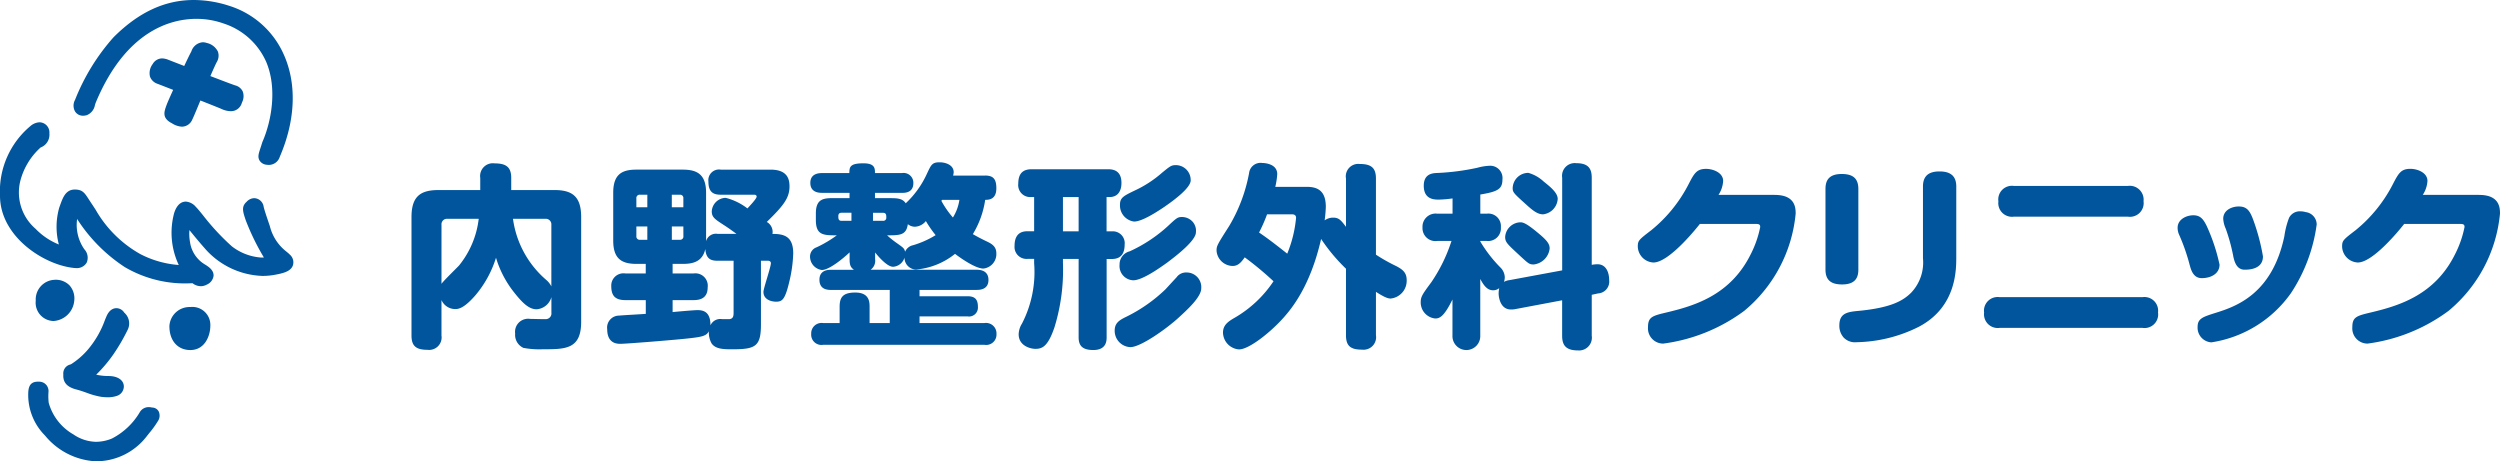
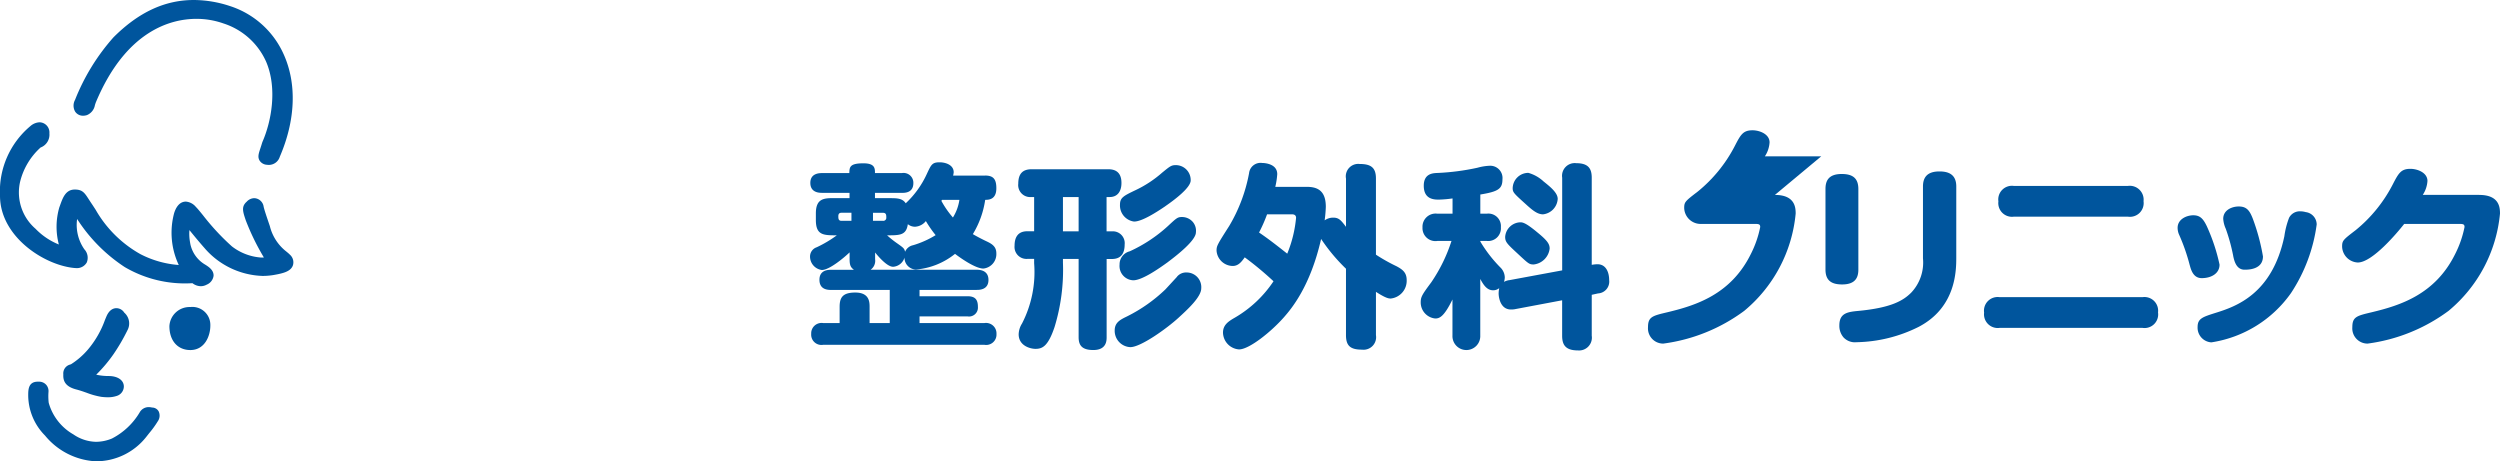
<svg xmlns="http://www.w3.org/2000/svg" width="292.667" height="54" viewBox="0 0 292.667 54">
  <g id="グループ_1233" data-name="グループ 1233" transform="translate(-30 -10)">
    <g id="ロゴマーク" transform="translate(29.99 10)">
      <path id="パス_1923" data-name="パス 1923" d="M39.084,13.547a1.473,1.473,0,0,0,.447-.073,1.552,1.552,0,0,0,.933-1.176c.032-.1.064-.2.1-.3,3.559-8.52,8.905-9.791,11.776-9.791a9.471,9.471,0,0,1,3.175.54A8.211,8.211,0,0,1,60.51,7.235c1.332,3.136.6,7-.424,9.346-.014.03-.025.061-.036.093-.082.268-.152.488-.225.708-.209.64-.334,1.024-.068,1.443a1.088,1.088,0,0,0,.842.465,1.742,1.742,0,0,0,.236.016,1.345,1.345,0,0,0,1.271-.958c1.85-4.292,2.008-8.554.449-12A10.364,10.364,0,0,0,56.243.7a13.614,13.614,0,0,0-4.2-.7c-3.391,0-6.468,1.43-9.409,4.371a24.664,24.664,0,0,0-4.5,7.324,1.389,1.389,0,0,0,.016,1.375,1.088,1.088,0,0,0,.93.477" transform="translate(-29.34)" fill="#00559d" />
-       <path id="パス_1924" data-name="パス 1924" d="M79.619,31.225l.082.045a2.422,2.422,0,0,0,1.182.413,1.331,1.331,0,0,0,1.216-.812c.182-.372.606-1.391.958-2.254,1.378.542,2.249.892,2.467.989a2.674,2.674,0,0,0,1.069.263,1.317,1.317,0,0,0,1.3-.917c.014-.041.03-.084.05-.138A1.555,1.555,0,0,0,88,27.53a1.344,1.344,0,0,0-.874-.683c-.12-.036-.66-.227-2.9-1.089.29-.679.615-1.387.735-1.616a1.447,1.447,0,0,0,.145-1.253,1.9,1.9,0,0,0-1.294-1.005,1.5,1.5,0,0,0-.477-.084,1.522,1.522,0,0,0-1.328,1.055c-.03.061-.059.12-.089.175-.113.2-.49.985-.753,1.546l-1.711-.665a.487.487,0,0,0-.086-.034l-.064-.023a2.061,2.061,0,0,0-.719-.163,1.282,1.282,0,0,0-1.11.656,1.76,1.76,0,0,0-.32,1.468,1.4,1.4,0,0,0,.894.853c.211.079.919.356,1.82.706-.3.663-.642,1.428-.756,1.732-.3.815-.565,1.518.506,2.124" transform="translate(-59.588 -16.853)" fill="#00559d" />
      <path id="パス_1925" data-name="パス 1925" d="M33.927,78.556c-.125-.125-.272-.243-.413-.359A5.4,5.4,0,0,1,31.6,75.233l-.093-.27c-.343-1.012-.515-1.521-.629-1.974a1.156,1.156,0,0,0-1.1-1.026,1.226,1.226,0,0,0-.874.4l-.041.039c-.617.57-.422,1.142-.073,2.179a28.027,28.027,0,0,0,2.058,4.235l.054.089c-.093.007-.193.011-.3.011a6.314,6.314,0,0,1-3.445-1.309,27.516,27.516,0,0,1-3.379-3.638c-.354-.436-.61-.751-.8-.944l-.036-.036a1.7,1.7,0,0,0-1.173-.624c-.431,0-1.019.234-1.371,1.341a8.851,8.851,0,0,0,.54,6.08,11.626,11.626,0,0,1-4.482-1.266,13.791,13.791,0,0,1-5.249-5.2c-.132-.2-.259-.4-.372-.57-.182-.268-.325-.486-.438-.663-.49-.756-.738-1.135-1.634-1.135-1.06,0-1.4.969-1.684,1.745-.041.113-.082.231-.127.352A8.154,8.154,0,0,0,6.9,77.387a7.876,7.876,0,0,1-2.728-1.838,5.621,5.621,0,0,1-1.818-5.467,7.947,7.947,0,0,1,2.406-4.049,1.605,1.605,0,0,0,1.033-1.659A1.188,1.188,0,0,0,4.644,63.08a1.748,1.748,0,0,0-1.06.431A9.961,9.961,0,0,0,.01,71.668c0,4.859,5.29,8.2,8.785,8.476l.068,0a1.324,1.324,0,0,0,1.3-.645,1.448,1.448,0,0,0-.272-1.543A4.984,4.984,0,0,1,9.038,74.4a18.988,18.988,0,0,0,5.583,5.635,13.937,13.937,0,0,0,7.918,1.881,1.626,1.626,0,0,0,.978.352,1.406,1.406,0,0,0,.683-.177,1.305,1.305,0,0,0,.812-1.037c.03-.638-.524-1.01-.856-1.232l-.1-.064a3.649,3.649,0,0,1-1.8-2.642,5.506,5.506,0,0,1-.07-1.418c.454.565,1.058,1.3,1.743,2.079a9.348,9.348,0,0,0,6.795,3.288,7.9,7.9,0,0,0,1.28-.1c1.164-.2,2.07-.422,2.306-1.169a1.19,1.19,0,0,0-.388-1.239" transform="translate(0 -48.764)" fill="#00559d" />
-       <path id="パス_1926" data-name="パス 1926" d="M20.688,144.322a2.3,2.3,0,0,0-2.238,2.444,2.141,2.141,0,0,0,2.081,2.381,2.606,2.606,0,0,0,2.424-2.347,2.308,2.308,0,0,0-.538-1.811,2.249,2.249,0,0,0-1.729-.67" transform="translate(-14.255 -111.567)" fill="#00559d" />
      <path id="パス_1927" data-name="パス 1927" d="M89.841,158.38a2.361,2.361,0,0,0-2.451,2.235c0,1.7.962,2.8,2.451,2.8,1.718,0,2.342-1.7,2.342-2.844a2.107,2.107,0,0,0-2.342-2.192" transform="translate(-67.549 -122.436)" fill="#00559d" />
      <path id="パス_1928" data-name="パス 1928" d="M40.108,161.67l.036-.084a1.68,1.68,0,0,0-.35-2.1,1.1,1.1,0,0,0-.919-.524c-.343,0-.822.166-1.164.951-.052.12-.111.263-.179.427a11.189,11.189,0,0,1-2.024,3.5,8.819,8.819,0,0,1-1.934,1.675c-.048.02-.086.034-.127.048a1.074,1.074,0,0,0-.792,1.126v.07c-.02.613.136,1.364,1.527,1.72.393.1.788.238,1.205.384a8.707,8.707,0,0,0,1.725.479,5.993,5.993,0,0,0,.738.048,3.128,3.128,0,0,0,1.033-.148,1.173,1.173,0,0,0,.86-1.11c0-.735-.713-1.228-1.777-1.228a6.5,6.5,0,0,1-1.457-.157,17.062,17.062,0,0,0,2.024-2.4,22.29,22.29,0,0,0,1.568-2.673" transform="translate(-25.235 -122.884)" fill="#00559d" />
      <path id="パス_1929" data-name="パス 1929" d="M29.083,199.908l-.064-.011a1.731,1.731,0,0,0-.345-.039,1.206,1.206,0,0,0-1.062.626,8.088,8.088,0,0,1-3.241,3.05,4.94,4.94,0,0,1-1.847.386,4.832,4.832,0,0,1-2.671-.871,6.166,6.166,0,0,1-2.885-3.7,6.909,6.909,0,0,1-.027-1.246,1.12,1.12,0,0,0-.254-.842,1.107,1.107,0,0,0-.876-.381h-.123c-1.119,0-1.119.971-1.119,1.616a6.737,6.737,0,0,0,1.968,4.691,8.24,8.24,0,0,0,5.9,3.012,7.475,7.475,0,0,0,5.946-2.85l.343-.436a11.118,11.118,0,0,0,1.005-1.384,1.16,1.16,0,0,0,.1-1.189.877.877,0,0,0-.751-.431" transform="translate(-11.256 -152.198)" fill="#00559d" />
    </g>
    <g id="ロゴ" transform="translate(78.183 28.98)">
-       <path id="パス_1930" data-name="パス 1930" d="M3.5,20.5a1.462,1.462,0,0,1-1.63,1.673C.542,22.174-.01,21.74-.01,20.5V6.632c0-2.478,1.1-3.164,3.188-3.164H8.039V2.047a1.493,1.493,0,0,1,1.7-1.7c1.377,0,1.926.481,1.926,1.7v1.42h5.023c2.064,0,3.164.687,3.164,3.164V18.895c0,3.212-1.835,3.212-4.471,3.212a10.216,10.216,0,0,1-2.292-.162,1.671,1.671,0,0,1-.963-1.673,1.528,1.528,0,0,1,1.744-1.72c.3,0,1.7.047,1.926.024a.67.67,0,0,0,.572-.758V16.007a1.943,1.943,0,0,1-1.72,1.42c-.825,0-1.559-.572-2.75-2.111a12.028,12.028,0,0,1-2.016-3.922,12.547,12.547,0,0,1-2.454,4.447c-1.377,1.559-2,1.559-2.34,1.559A1.748,1.748,0,0,1,3.5,16.346V20.5Zm0-6.053c.229-.343,1.744-1.811,2.064-2.154A10.62,10.62,0,0,0,7.858,6.837H4.212a.641.641,0,0,0-.71.71Zm8.369-7.611a11.47,11.47,0,0,0,3.922,7.177,2.439,2.439,0,0,1,.572.734v-7.2a.651.651,0,0,0-.71-.71H11.871Z" transform="translate(0 -0.2)" fill="#00559d" />
-       <path id="パス_1931" data-name="パス 1931" d="M76.05,20.3c0,2.569-.6,2.936-3.3,2.936-1.03,0-2,0-2.478-.687a2.624,2.624,0,0,1-.32-1.42c-.276.529-.781.643-2.111.8-1.468.182-7.544.667-8.231.667-.367,0-1.559,0-1.559-1.72a1.4,1.4,0,0,1,1.377-1.582c.458-.047,2.636-.162,3.141-.205V17.48H60.2c-1.192,0-1.673-.481-1.673-1.649A1.428,1.428,0,0,1,60.2,14.363h2.363V13.238h-1.1c-1.744,0-2.707-.619-2.707-2.727v-5.6c0-2.154,1.01-2.707,2.707-2.707H66.9c1.7,0,2.727.572,2.727,2.707v5.662a1.2,1.2,0,0,1,1.353-.848h2.2c-.229-.182-1.034-.758-1.468-1.03-1.054-.687-1.42-.915-1.42-1.606a1.672,1.672,0,0,1,1.63-1.582,6.975,6.975,0,0,1,2.545,1.239c.205-.229,1.077-1.125,1.077-1.377,0-.047,0-.229-.3-.229h-3.9c-.872,0-1.444-.3-1.444-1.535a1.251,1.251,0,0,1,1.444-1.4h5.824c2.016,0,2.225,1.148,2.225,1.973,0,1.377-.758,2.292-2.659,4.151a1.334,1.334,0,0,1,.663,1.4c1.282,0,2.431.229,2.431,2.269a16.083,16.083,0,0,1-.458,3.326c-.505,2.111-.825,2.34-1.559,2.34-.434,0-1.468-.182-1.468-1.148,0-.41.872-2.912.872-3.37,0-.091-.067-.276-.343-.276H76.05v7.43ZM61.467,6.609h1.282V5.142H61.9a.386.386,0,0,0-.434.434Zm0,2.249V9.983a.386.386,0,0,0,.434.434h.848V8.859Zm5.5-2.249V5.576a.381.381,0,0,0-.414-.434h-.939V6.609Zm0,2.249H65.618v1.559h.939a.382.382,0,0,0,.414-.434Zm5.867,4.013H70.98c-.758,0-1.353-.182-1.444-1.377-.343,1.582-1.606,1.744-2.636,1.744H65.709v1.125h2.431a1.45,1.45,0,0,1,1.673,1.626c0,1.33-.963,1.491-1.673,1.491H65.709v1.4c.458-.047,2.5-.229,2.912-.229.643,0,1.535.162,1.515,1.787a1.265,1.265,0,0,1,1.353-.734h.9c.414-.067.458-.367.458-.734v-6.1Z" transform="translate(-35.151 -1.326)" fill="#00559d" />
      <path id="パス_1932" data-name="パス 1932" d="M138.736,1.571c.986,0,1.306.458,1.306,1.491,0,1.33-.9,1.353-1.306,1.353a10.649,10.649,0,0,1-1.444,4.013c.181.114.8.458,1.511.8.643.3,1.239.6,1.239,1.444a1.7,1.7,0,0,1-1.515,1.787c-1.1,0-3.255-1.673-3.322-1.72a8.413,8.413,0,0,1-4.585,1.835,1.382,1.382,0,0,1-1.33-1.4,1.494,1.494,0,0,1-1.33,1.077c-.71,0-1.72-1.192-2.111-1.673v.781a1.284,1.284,0,0,1-.529,1.239h12.4c.276,0,1.4,0,1.4,1.192s-1.125,1.168-1.4,1.168H131.05V15.7h5.619c.915,0,1.215.41,1.215,1.259a1.041,1.041,0,0,1-1.215,1.1H131.05v.781h7.588a1.226,1.226,0,0,1,1.42,1.282,1.21,1.21,0,0,1-1.42,1.263H119.769a1.2,1.2,0,0,1-1.4-1.282,1.213,1.213,0,0,1,1.4-1.263h1.926v-1.9c0-1.1.367-1.673,1.835-1.673,1.606,0,1.673,1.054,1.673,1.649v1.926h2.36V14.962h-6.854c-.438,0-1.377-.047-1.377-1.192s1.03-1.168,1.377-1.168h2.659c-.367-.276-.505-.505-.505-1.239v-.8c-.572.552-2.34,2.064-3.255,2.064a1.589,1.589,0,0,1-1.377-1.582,1.145,1.145,0,0,1,.777-1.077,13.93,13.93,0,0,0,2.36-1.4c-1.559,0-2.454,0-2.454-1.787V6c0-1.764.963-1.787,2.154-1.787h1.787V3.595h-3.212c-.343,0-1.377-.024-1.377-1.168s1.1-1.144,1.377-1.144h3.188c.024-.687.024-1.144,1.649-1.144,1.353,0,1.353.6,1.353,1.144h3.141a1.148,1.148,0,0,1,1.353,1.168c0,1.168-1.03,1.148-1.353,1.148h-3.141v.619h1.7c.848,0,1.511,0,1.9.6a10.91,10.91,0,0,0,2.474-3.441C132.411.3,132.525.02,133.4.02c.687,0,1.649.3,1.649,1.168a2.7,2.7,0,0,1-.067.391h3.737Zm-15.657,5.3V5.927h-1.168c-.253,0-.367.138-.367.391,0,.276,0,.552.367.552h1.168Zm2.521,0h1.168a.352.352,0,0,0,.391-.391c0-.276,0-.548-.391-.548H125.6Zm4.652,2.869a10.906,10.906,0,0,0,2.683-1.192,13.559,13.559,0,0,1-1.144-1.649,1.727,1.727,0,0,1-1.263.663,1.305,1.305,0,0,1-.848-.3c-.181,1.306-.939,1.306-2.431,1.306a11.773,11.773,0,0,0,1.148.915c.777.548.872.619.963,1.01a1.288,1.288,0,0,1,.9-.758m3.413-5.315a.346.346,0,0,1-.067.114,10.694,10.694,0,0,0,1.353,1.949,5.389,5.389,0,0,0,.758-2.064h-2.04Z" transform="translate(-71.586 0)" fill="#00559d" />
      <path id="パス_1933" data-name="パス 1933" d="M189.69,8.613h.619a1.387,1.387,0,0,1,1.491,1.535c0,.848-.276,1.7-1.491,1.7h-.619v9.146c0,.391,0,1.511-1.559,1.511-1.4,0-1.72-.619-1.72-1.511V11.845h-1.835v.434a22.871,22.871,0,0,1-.986,7.544c-.758,2.245-1.42,2.545-2.225,2.545-.663,0-1.973-.391-1.973-1.7a2.456,2.456,0,0,1,.391-1.263,13.16,13.16,0,0,0,1.42-7.063v-.505h-.8a1.4,1.4,0,0,1-1.491-1.535c0-.9.32-1.7,1.491-1.7h.8V4.6h-.481a1.4,1.4,0,0,1-1.377-1.559c0-1.192.529-1.7,1.582-1.7h8.917c.572,0,1.582.114,1.582,1.606,0,1.01-.481,1.649-1.377,1.649h-.367V8.609ZM186.411,4.6h-1.835V8.613h1.835Zm11.51,9.332a1.368,1.368,0,0,1,1.125-.505,1.716,1.716,0,0,1,1.72,1.858c0,1.01-1.606,2.478-2.659,3.441-1.377,1.263-4.423,3.441-5.638,3.441a1.911,1.911,0,0,1-1.835-1.949c0-.939.643-1.259,1.444-1.649a18.106,18.106,0,0,0,4.494-3.164l1.353-1.468Zm-1.03-1.744c-1.1.8-3.05,2.154-4.08,2.154a1.67,1.67,0,0,1-1.606-1.835,1.577,1.577,0,0,1,1.192-1.559,17.125,17.125,0,0,0,4.471-2.959c1.01-.939,1.125-1.054,1.649-1.054a1.668,1.668,0,0,1,1.282.6,1.6,1.6,0,0,1,.343,1.192c0,.939-2.154,2.636-3.255,3.46m-.339-6.507c-.986.667-2.707,1.787-3.646,1.787a1.9,1.9,0,0,1-1.649-1.973c0-.825.414-1.03,1.811-1.7A13.323,13.323,0,0,0,196.2,1.732C197.1,1,197.258.86,197.786.86a1.742,1.742,0,0,1,1.744,1.787c0,.872-1.949,2.316-2.979,3.026" transform="translate(-108.323 -0.509)" fill="#00559d" />
      <path id="パス_1934" data-name="パス 1934" d="M253.992,2.035A1.456,1.456,0,0,1,255.6.338c1.33,0,1.9.438,1.9,1.7v8.917a20.147,20.147,0,0,0,2.407,1.353c.734.391,1.192.758,1.192,1.626a2.09,2.09,0,0,1-1.854,2.154c-.229,0-.529,0-1.744-.781v5.066a1.47,1.47,0,0,1-1.63,1.7c-1.377,0-1.878-.458-1.878-1.7V12.6a20.961,20.961,0,0,1-2.912-3.484c-1.263,5.571-3.508,8.207-4.356,9.17-1.468,1.673-4.056,3.76-5.252,3.76a2.018,2.018,0,0,1-1.878-1.973c0-.939.71-1.353,1.42-1.764a13.705,13.705,0,0,0,4.494-4.242,38.058,38.058,0,0,0-3.37-2.8c-.434.619-.8,1.01-1.42,1.01a1.924,1.924,0,0,1-1.878-1.787c0-.572.091-.71,1.491-2.912a18.724,18.724,0,0,0,2.316-6.167A1.351,1.351,0,0,1,244.182.22c.343,0,1.764.114,1.764,1.306a8.887,8.887,0,0,1-.229,1.491h3.737c1.515,0,2.178.758,2.178,2.34a14.827,14.827,0,0,1-.138,1.582,1.716,1.716,0,0,1,1.01-.32c.667,0,.915.32,1.491,1.077V2.035Zm-9.237,4.194a17.414,17.414,0,0,1-.939,2.131c1.01.687,1.882,1.353,3.3,2.478a14.59,14.59,0,0,0,1.034-4.194c0-.205-.091-.414-.481-.414h-2.912Z" transform="translate(-144.606 -0.121)" fill="#00559d" />
      <path id="パス_1935" data-name="パス 1935" d="M315.992,12.83V1.987a1.486,1.486,0,0,1,1.649-1.7c1.42,0,1.811.643,1.811,1.7v10.2a4.177,4.177,0,0,1,.663-.071c1.077,0,1.377,1.054,1.377,1.858a1.387,1.387,0,0,1-1.306,1.559l-.734.162v4.79a1.5,1.5,0,0,1-1.63,1.72c-1.468,0-1.835-.687-1.835-1.72V16.337l-5.6,1.054a2.878,2.878,0,0,1-.391.024c-1.263,0-1.444-1.468-1.444-1.882a2.989,2.989,0,0,1,.071-.619,1.116,1.116,0,0,1-.71.253c-.71,0-1.125-.6-1.511-1.33v6.625a1.629,1.629,0,1,1-3.255,0V16.243c-.986,2.016-1.511,2.225-2.016,2.225a1.884,1.884,0,0,1-1.7-1.9c0-.643.182-.915,1.239-2.34a18.68,18.68,0,0,0,2.363-4.837h-1.649a1.516,1.516,0,0,1-1.744-1.582A1.536,1.536,0,0,1,301.393,6.2h1.764V4.413a13.518,13.518,0,0,1-1.582.138c-.548,0-1.787,0-1.787-1.626,0-1.4,1.03-1.468,1.535-1.491a27.352,27.352,0,0,0,4.77-.619A6.084,6.084,0,0,1,307.56.586,1.435,1.435,0,0,1,309,2.168c0,1.144-.529,1.444-2.592,1.787V6.2h.734a1.467,1.467,0,0,1,1.673,1.582,1.49,1.49,0,0,1-1.673,1.606h-.734V9.46a15.8,15.8,0,0,0,2.407,3.093,1.681,1.681,0,0,1,.458,1.1,1.993,1.993,0,0,1-.091.529,1.674,1.674,0,0,1,.643-.205L316,12.833Zm-3.026-4.538c1.282,1.03,1.559,1.444,1.559,1.993a2.116,2.116,0,0,1-1.858,1.858c-.529,0-.6-.067-1.882-1.263-1.263-1.168-1.468-1.377-1.468-1.973a1.836,1.836,0,0,1,1.787-1.7c.343,0,.758.182,1.858,1.077m.9-5.82c.71.572,1.606,1.282,1.606,2a1.931,1.931,0,0,1-1.72,1.811c-.643,0-1.215-.458-1.993-1.168-1.4-1.263-1.559-1.4-1.559-1.9a1.836,1.836,0,0,1,1.835-1.787,4.348,4.348,0,0,1,1.835,1.054" transform="translate(-181.295 -0.163)" fill="#00559d" />
-       <path id="パス_1936" data-name="パス 1936" d="M379.871,5.014c2.364,0,2.431,1.491,2.431,2.178a16.817,16.817,0,0,1-6.029,11.4,20.384,20.384,0,0,1-9.47,3.827,1.783,1.783,0,0,1-1.787-1.926c0-1.215.529-1.33,2.269-1.744,3.346-.8,7.43-2.087,9.766-6.81a12.218,12.218,0,0,0,1.1-3.164c0-.367-.205-.367-.734-.367h-6.329c-.825,1.054-3.737,4.518-5.433,4.518a1.923,1.923,0,0,1-1.835-1.858c0-.71.114-.8,1.582-1.926a16.8,16.8,0,0,0,4.332-5.319c.687-1.33.963-1.858,2.087-1.858.8,0,1.993.434,1.993,1.42a3.32,3.32,0,0,1-.548,1.626h6.6Z" transform="translate(-220.272 -1.175)" fill="#00559d" />
+       <path id="パス_1936" data-name="パス 1936" d="M379.871,5.014c2.364,0,2.431,1.491,2.431,2.178a16.817,16.817,0,0,1-6.029,11.4,20.384,20.384,0,0,1-9.47,3.827,1.783,1.783,0,0,1-1.787-1.926c0-1.215.529-1.33,2.269-1.744,3.346-.8,7.43-2.087,9.766-6.81a12.218,12.218,0,0,0,1.1-3.164c0-.367-.205-.367-.734-.367h-6.329a1.923,1.923,0,0,1-1.835-1.858c0-.71.114-.8,1.582-1.926a16.8,16.8,0,0,0,4.332-5.319c.687-1.33.963-1.858,2.087-1.858.8,0,1.993.434,1.993,1.42a3.32,3.32,0,0,1-.548,1.626h6.6Z" transform="translate(-220.272 -1.175)" fill="#00559d" />
      <path id="パス_1937" data-name="パス 1937" d="M423.351,14.216c0,.9-.32,1.744-1.9,1.744-1.192,0-1.949-.414-1.949-1.744V4.794c0-.872.276-1.764,1.9-1.764,1.215,0,1.949.434,1.949,1.764Zm11.462-1.444c0,1.515,0,5.871-4.423,8.164a16.878,16.878,0,0,1-7.244,1.787,1.829,1.829,0,0,1-1.539-.572,2.069,2.069,0,0,1-.481-1.4c0-1.468,1.01-1.582,2.292-1.7,3.784-.367,5.181-1.192,6.12-2.131a5.128,5.128,0,0,0,1.377-4.013V4.494c0-1.03.458-1.764,1.926-1.764,1.125,0,1.973.391,1.973,1.764Z" transform="translate(-253.982 -1.641)" fill="#00559d" />
      <path id="パス_1938" data-name="パス 1938" d="M485.119,20.051a1.6,1.6,0,0,1,1.811,1.787,1.592,1.592,0,0,1-1.811,1.811H468.381a1.605,1.605,0,0,1-1.811-1.787,1.6,1.6,0,0,1,1.811-1.811ZM483.4,7.03a1.62,1.62,0,0,1,1.835,1.787,1.605,1.605,0,0,1-1.835,1.811H470.054a1.6,1.6,0,0,1-1.811-1.787,1.6,1.6,0,0,1,1.811-1.811Z" transform="translate(-282.48 -4.244)" fill="#00559d" />
      <path id="パス_1939" data-name="パス 1939" d="M525.4,20.007a22.409,22.409,0,0,0-1.215-3.508,2.043,2.043,0,0,1-.205-.872c0-1.01,1.054-1.468,1.835-1.468s1.168.391,1.606,1.33a21.747,21.747,0,0,1,1.468,4.447c0,1.034-.963,1.582-2.087,1.582-.963,0-1.239-.915-1.4-1.515m14.856-4.743a19.165,19.165,0,0,1-3,8,13.984,13.984,0,0,1-9.332,5.777,1.722,1.722,0,0,1-1.606-1.811c0-.986.62-1.168,2.064-1.63,2.454-.758,6.672-2.225,8.093-8.988a9.679,9.679,0,0,1,.552-2.154,1.409,1.409,0,0,1,1.33-.758,2.431,2.431,0,0,1,.62.091,1.47,1.47,0,0,1,1.282,1.468m-9.77,3.673a21.356,21.356,0,0,0-.872-3.188,3.4,3.4,0,0,1-.3-1.168c0-1.03,1.03-1.444,1.811-1.444.939,0,1.282.481,1.649,1.42a24.115,24.115,0,0,1,1.192,4.423c0,1.559-1.744,1.559-2.154,1.559-.986,0-1.215-1.077-1.33-1.606" transform="translate(-317.237 -7.937)" fill="#00559d" />
      <path id="パス_1940" data-name="パス 1940" d="M588.841,5.014c2.363,0,2.43,1.491,2.43,2.178a16.816,16.816,0,0,1-6.029,11.4,20.384,20.384,0,0,1-9.47,3.827,1.783,1.783,0,0,1-1.787-1.926c0-1.215.529-1.33,2.269-1.744,3.346-.8,7.43-2.087,9.766-6.81a12.217,12.217,0,0,0,1.1-3.164c0-.367-.205-.367-.734-.367h-6.329c-.825,1.054-3.737,4.518-5.433,4.518a1.923,1.923,0,0,1-1.835-1.858c0-.71.115-.8,1.582-1.926A16.8,16.8,0,0,0,578.7,3.818c.687-1.33.963-1.858,2.087-1.858.8,0,1.993.434,1.993,1.42a3.32,3.32,0,0,1-.548,1.626h6.6Z" transform="translate(-346.788 -1.175)" fill="#00559d" />
    </g>
  </g>
</svg>